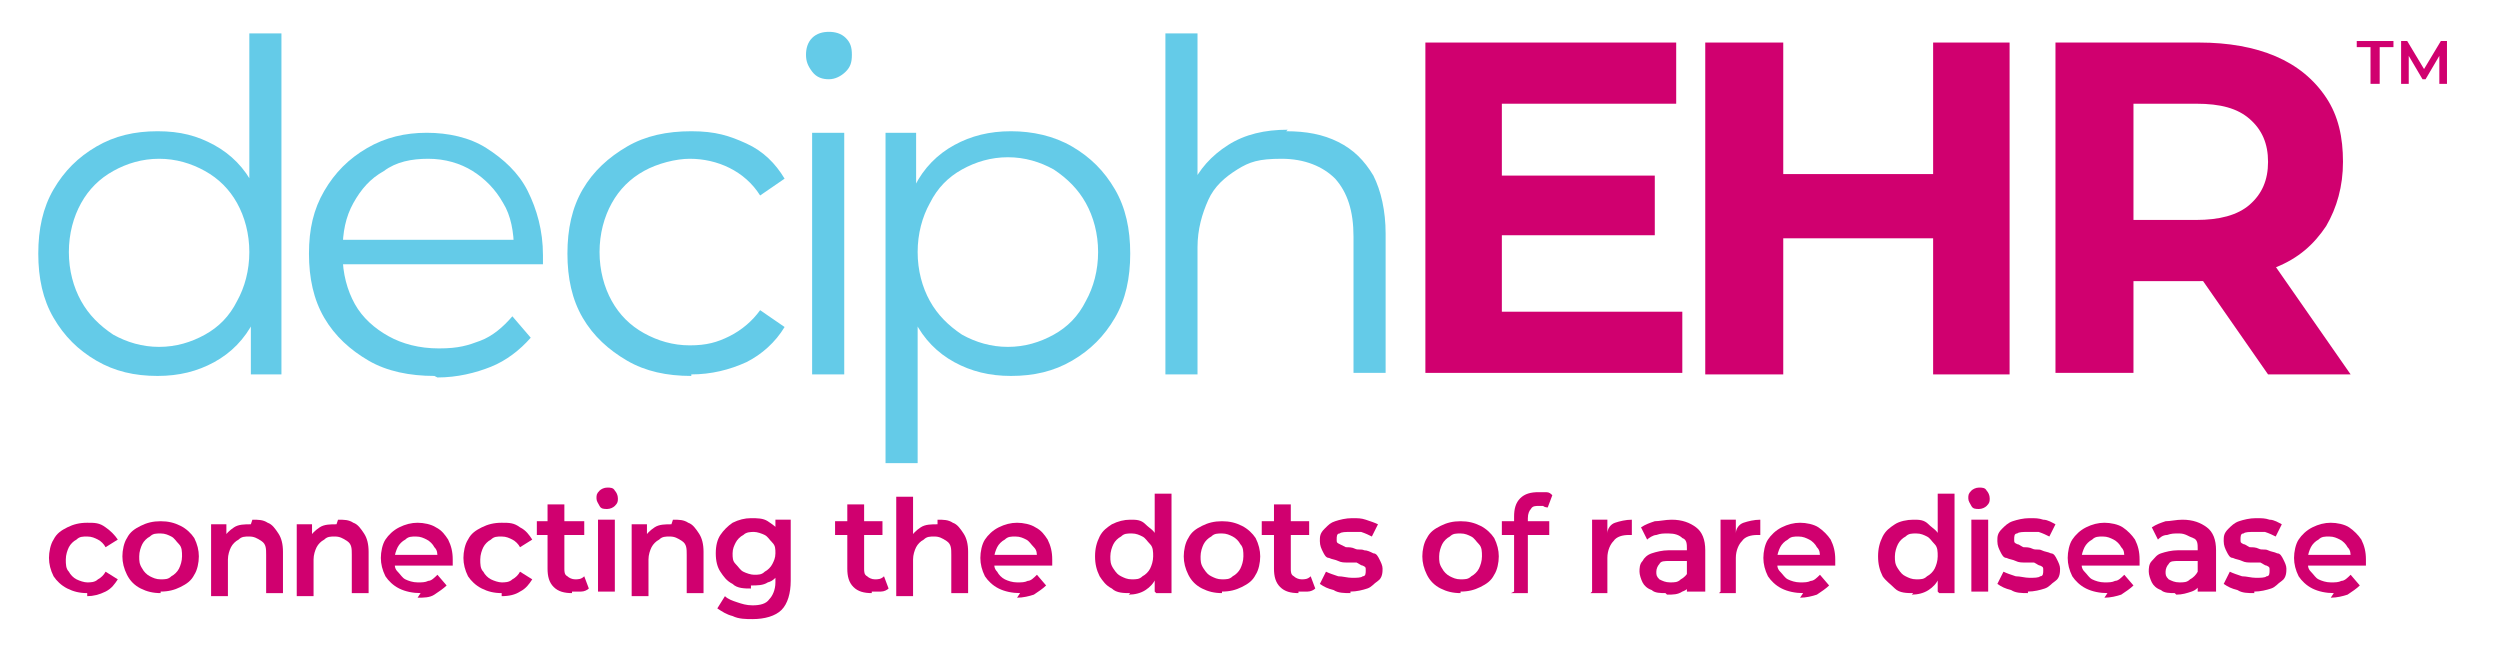
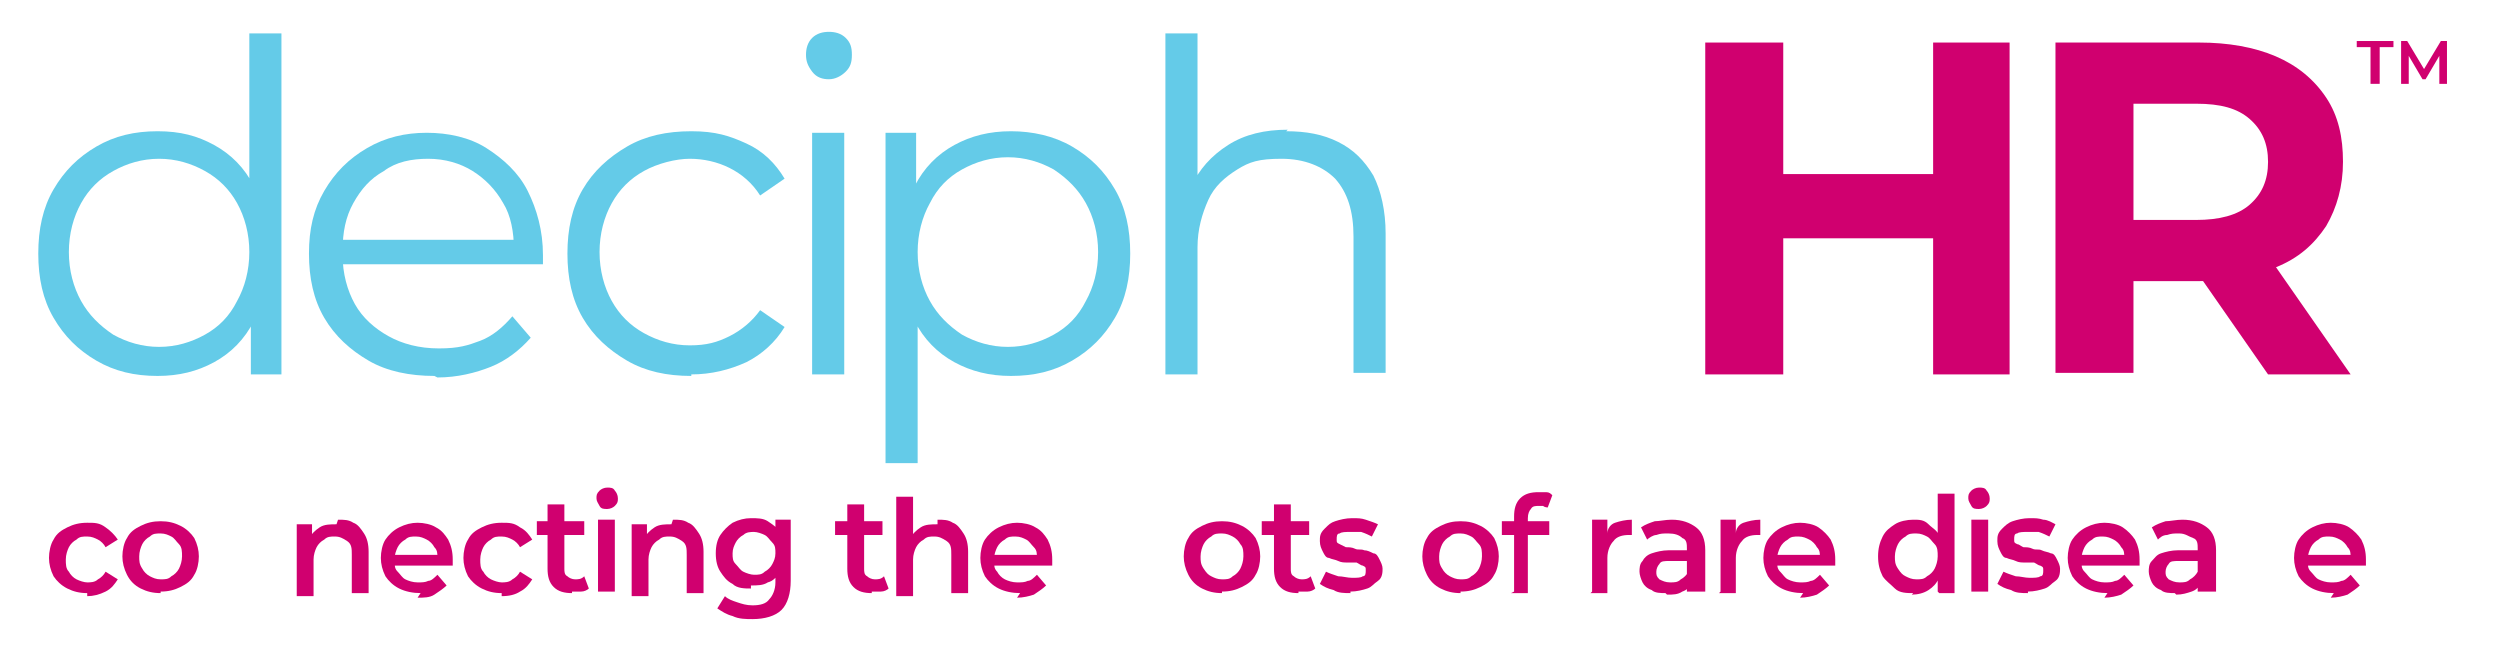
<svg xmlns="http://www.w3.org/2000/svg" width="424" height="112" viewBox="0 0 424 112" fill="none">
  <path d="M26.723 63.759C22.833 63.759 19.461 62.981 16.348 61.166C13.236 59.35 10.901 57.016 9.086 53.903C7.27 50.791 6.492 47.159 6.492 43.009C6.492 38.859 7.27 35.228 9.086 32.116C10.901 29.003 13.236 26.669 16.348 24.853C19.461 23.038 22.833 22.259 26.723 22.259C30.614 22.259 33.467 23.038 36.32 24.594C39.173 26.15 41.508 28.484 43.064 31.597C44.62 34.709 45.658 38.341 45.658 43.009C45.658 47.678 44.88 51.05 43.064 54.422C41.508 57.534 39.173 59.869 36.32 61.425C33.467 62.981 30.355 63.759 26.723 63.759ZM26.983 58.831C29.836 58.831 32.429 58.053 34.764 56.756C37.098 55.459 38.914 53.644 40.211 51.05C41.508 48.716 42.286 45.862 42.286 42.75C42.286 39.638 41.508 36.784 40.211 34.45C38.914 32.116 37.098 30.3 34.764 29.003C32.429 27.706 29.836 26.928 26.983 26.928C24.13 26.928 21.536 27.706 19.201 29.003C16.867 30.3 15.051 32.116 13.755 34.45C12.458 36.784 11.68 39.638 11.68 42.75C11.68 45.862 12.458 48.716 13.755 51.05C15.051 53.384 16.867 55.2 19.201 56.756C21.536 58.053 24.13 58.831 26.983 58.831ZM42.545 63.5V51.309L43.064 43.009L42.286 34.709V5.659H47.733V63.5H42.545Z" fill="#64CBE8" />
  <path d="M73.67 63.759C69.52 63.759 65.63 62.981 62.517 61.166C59.405 59.35 56.811 57.016 54.995 53.903C53.18 50.791 52.401 47.159 52.401 43.009C52.401 38.859 53.18 35.487 54.995 32.375C56.811 29.262 59.145 26.928 62.258 25.113C65.37 23.297 68.742 22.519 72.373 22.519C76.005 22.519 79.636 23.297 82.489 25.113C85.342 26.928 87.936 29.262 89.492 32.375C91.048 35.487 92.086 39.119 92.086 43.269C92.086 47.419 92.086 43.788 92.086 44.047C92.086 44.306 92.086 44.566 92.086 44.825H56.551V40.675H89.233L87.158 42.231C87.158 39.378 86.639 36.525 85.342 34.45C84.045 32.116 82.23 30.3 80.155 29.003C78.08 27.706 75.486 26.928 72.633 26.928C69.78 26.928 67.186 27.447 65.111 29.003C62.776 30.3 61.22 32.116 59.923 34.45C58.626 36.784 58.108 39.378 58.108 42.491V43.269C58.108 46.381 58.886 49.234 60.183 51.569C61.48 53.903 63.555 55.719 65.889 57.016C68.223 58.312 71.076 59.091 74.448 59.091C77.82 59.091 79.376 58.572 81.451 57.794C83.526 57.016 85.342 55.459 86.898 53.644L90.011 57.275C88.195 59.35 85.861 61.166 83.267 62.203C80.673 63.241 77.561 64.019 74.189 64.019L73.67 63.759Z" fill="#64CBE8" />
  <path d="M117.245 63.759C113.095 63.759 109.464 62.981 106.351 61.166C103.239 59.35 100.645 57.016 98.829 53.903C97.014 50.791 96.236 47.159 96.236 43.009C96.236 38.859 97.014 35.228 98.829 32.116C100.645 29.003 103.239 26.669 106.351 24.853C109.464 23.038 113.095 22.259 117.245 22.259C121.395 22.259 123.729 23.038 126.583 24.334C129.436 25.631 131.511 27.706 133.067 30.3L128.917 33.153C127.62 31.078 125.804 29.522 123.729 28.484C121.654 27.447 119.32 26.928 116.986 26.928C114.651 26.928 111.539 27.706 109.204 29.003C106.87 30.3 105.054 32.116 103.758 34.45C102.461 36.784 101.683 39.638 101.683 42.75C101.683 45.862 102.461 48.716 103.758 51.05C105.054 53.384 106.87 55.2 109.204 56.497C111.539 57.794 114.133 58.572 116.986 58.572C119.839 58.572 121.654 58.053 123.729 57.016C125.804 55.978 127.62 54.422 128.917 52.606L133.067 55.459C131.511 58.053 129.176 60.128 126.583 61.425C123.729 62.722 120.617 63.5 117.245 63.5V63.759Z" fill="#64CBE8" />
  <path d="M140.589 13.441C139.551 13.441 138.514 13.181 137.736 12.144C136.958 11.106 136.698 10.328 136.698 9.291C136.698 8.253 136.958 7.216 137.736 6.437C138.514 5.659 139.551 5.4 140.589 5.4C141.626 5.4 142.664 5.659 143.442 6.437C144.22 7.216 144.48 7.994 144.48 9.291C144.48 10.588 144.22 11.366 143.442 12.144C142.664 12.922 141.626 13.441 140.589 13.441ZM137.736 63.5V22.519H143.183V63.5H137.736Z" fill="#64CBE8" />
  <path d="M150.186 78.544V22.519H155.373V34.709L154.855 43.009L155.633 51.309V78.544H150.186ZM171.455 63.759C167.823 63.759 164.711 62.981 161.858 61.425C159.005 59.869 156.67 57.534 155.114 54.422C153.298 51.309 152.52 47.678 152.52 43.009C152.52 38.341 153.298 34.709 155.114 31.597C156.67 28.484 159.005 26.15 161.858 24.594C164.711 23.038 167.823 22.259 171.455 22.259C175.086 22.259 178.717 23.038 181.83 24.853C184.942 26.669 187.277 29.003 189.092 32.116C190.908 35.228 191.686 38.859 191.686 43.009C191.686 47.159 190.908 50.791 189.092 53.903C187.277 57.016 184.942 59.35 181.83 61.166C178.717 62.981 175.345 63.759 171.455 63.759ZM170.936 58.831C173.789 58.831 176.383 58.053 178.717 56.756C181.052 55.459 182.867 53.644 184.164 51.05C185.461 48.716 186.239 45.862 186.239 42.75C186.239 39.638 185.461 36.784 184.164 34.45C182.867 32.116 181.052 30.3 178.717 28.744C176.383 27.447 173.789 26.669 170.936 26.669C168.083 26.669 165.489 27.447 163.155 28.744C160.82 30.041 159.005 31.856 157.708 34.45C156.411 36.784 155.633 39.638 155.633 42.75C155.633 45.862 156.411 48.716 157.708 51.05C159.005 53.384 160.82 55.2 163.155 56.756C165.489 58.053 168.083 58.831 170.936 58.831Z" fill="#64CBE8" />
  <path d="M218.142 22.259C221.514 22.259 224.367 22.778 226.961 24.075C229.555 25.372 231.37 27.188 232.927 29.781C234.223 32.375 235.002 35.747 235.002 39.638V63.241H229.555V40.156C229.555 35.747 228.517 32.634 226.442 30.3C224.367 28.225 221.255 26.928 217.364 26.928C213.473 26.928 211.917 27.447 209.842 28.744C207.767 30.041 205.952 31.597 204.914 33.931C203.877 36.266 203.098 38.859 203.098 41.972V63.5H197.652V5.659H203.098V33.672L202.061 31.597C203.358 28.744 205.433 26.409 208.286 24.594C211.139 22.778 214.511 22 218.402 22L218.142 22.259Z" fill="#64CBE8" />
-   <path d="M254.714 52.866H285.32V63.241H241.745V7.216H284.283V17.591H254.714V52.866ZM253.677 29.781H280.652V39.897H253.677V29.781Z" fill="#D0006F" />
  <path d="M302.439 63.5H289.211V7.216H302.439V63.5ZM328.895 40.416H301.402V29.522H328.895V40.416ZM327.858 7.216H340.827V63.5H327.858V7.216Z" fill="#D0006F" />
  <path d="M348.608 63.5V7.216H372.989C377.917 7.216 382.327 7.994 385.958 9.55C389.589 11.106 392.442 13.441 394.517 16.553C396.592 19.666 397.37 23.297 397.37 27.447C397.37 31.597 396.333 35.228 394.517 38.341C392.442 41.453 389.849 43.788 385.958 45.344C382.327 46.9 377.917 47.678 372.989 47.678H355.87L361.836 41.972V63.241H348.608V63.5ZM361.836 43.528L355.87 37.303H372.47C376.361 37.303 379.474 36.525 381.549 34.709C383.624 32.894 384.661 30.559 384.661 27.447C384.661 24.334 383.624 22 381.549 20.184C379.474 18.369 376.62 17.591 372.47 17.591H355.87L361.836 11.366V43.269V43.528ZM384.661 63.5L370.395 43.009H384.402L398.667 63.5H384.661Z" fill="#D0006F" />
  <path d="M14.792 100.591C13.495 100.591 12.458 100.331 11.42 99.812C10.383 99.294 9.605 98.516 9.086 97.737C8.567 96.7 8.308 95.662 8.308 94.625C8.308 93.587 8.567 92.29 9.086 91.512C9.605 90.475 10.383 89.956 11.42 89.437C12.458 88.919 13.495 88.659 14.792 88.659C16.089 88.659 16.867 88.659 17.905 89.437C18.683 89.956 19.461 90.734 19.98 91.512L17.905 92.809C17.645 92.29 17.126 91.772 16.608 91.512C16.089 91.253 15.57 90.994 14.792 90.994C14.014 90.994 13.495 90.994 12.976 91.512C12.458 91.772 11.939 92.29 11.68 92.809C11.42 93.328 11.161 94.106 11.161 94.884C11.161 95.662 11.161 96.441 11.68 96.959C11.939 97.478 12.458 97.997 12.976 98.256C13.495 98.516 14.273 98.775 14.792 98.775C15.311 98.775 16.089 98.775 16.608 98.256C17.126 97.997 17.645 97.478 17.905 96.959L19.98 98.256C19.461 99.034 18.942 99.812 17.905 100.331C16.867 100.85 15.83 101.109 14.792 101.109V100.591Z" fill="#D0006F" />
  <path d="M27.242 100.591C25.945 100.591 24.908 100.331 23.87 99.812C22.833 99.294 22.055 98.516 21.536 97.478C21.017 96.441 20.758 95.403 20.758 94.366C20.758 93.328 21.017 92.031 21.536 91.253C22.055 90.216 22.833 89.697 23.87 89.178C24.908 88.659 25.945 88.4 27.242 88.4C28.539 88.4 29.576 88.659 30.614 89.178C31.651 89.697 32.429 90.475 32.948 91.253C33.467 92.291 33.726 93.328 33.726 94.366C33.726 95.403 33.467 96.7 32.948 97.478C32.429 98.516 31.651 99.034 30.614 99.553C29.576 100.072 28.539 100.331 27.242 100.331V100.591ZM27.242 98.256C28.02 98.256 28.539 98.256 29.058 97.737C29.576 97.478 30.095 96.959 30.355 96.441C30.614 95.922 30.873 95.144 30.873 94.366C30.873 93.588 30.873 92.809 30.355 92.291C29.836 91.772 29.576 91.253 29.058 90.994C28.539 90.734 28.02 90.475 27.242 90.475C26.464 90.475 25.945 90.475 25.426 90.994C24.908 91.253 24.389 91.772 24.13 92.291C23.87 92.809 23.611 93.588 23.611 94.366C23.611 95.144 23.611 95.662 24.13 96.441C24.389 96.959 24.908 97.478 25.426 97.737C25.945 97.997 26.464 98.256 27.242 98.256Z" fill="#D0006F" />
-   <path d="M42.804 88.141C43.842 88.141 44.62 88.141 45.398 88.659C46.176 88.919 46.695 89.697 47.214 90.475C47.733 91.253 47.992 92.291 47.992 93.588V100.591H45.139V94.106C45.139 93.069 45.139 92.291 44.361 91.772C43.583 91.253 43.064 90.994 42.286 90.994C41.508 90.994 40.989 90.994 40.47 91.513C39.951 91.772 39.433 92.291 39.173 92.809C38.914 93.328 38.654 94.106 38.654 94.884V101.109H35.801V88.919H38.395V92.291L37.876 91.253C38.395 90.475 38.914 89.956 39.692 89.438C40.47 88.919 41.508 88.919 42.545 88.919L42.804 88.141Z" fill="#D0006F" />
  <path d="M57.33 88.141C58.367 88.141 59.145 88.141 59.923 88.659C60.702 88.919 61.22 89.697 61.739 90.475C62.258 91.253 62.517 92.291 62.517 93.588V100.591H59.664V94.106C59.664 93.069 59.664 92.291 58.886 91.772C58.108 91.253 57.589 90.994 56.811 90.994C56.033 90.994 55.514 90.994 54.995 91.513C54.477 91.772 53.958 92.291 53.698 92.809C53.439 93.328 53.18 94.106 53.18 94.884V101.109H50.327V88.919H52.92V92.291L52.401 91.253C52.92 90.475 53.439 89.956 54.217 89.438C54.995 88.919 56.033 88.919 57.07 88.919L57.33 88.141Z" fill="#D0006F" />
  <path d="M71.336 100.591C70.039 100.591 68.742 100.331 67.705 99.812C66.667 99.294 65.889 98.516 65.37 97.737C64.852 96.7 64.592 95.662 64.592 94.625C64.592 93.587 64.852 92.29 65.37 91.512C65.889 90.734 66.667 89.956 67.705 89.437C68.742 88.919 69.78 88.659 70.817 88.659C71.855 88.659 73.151 88.919 73.93 89.437C74.967 89.956 75.486 90.734 76.005 91.512C76.523 92.55 76.783 93.587 76.783 94.884C76.783 96.181 76.783 94.884 76.783 95.403C76.783 95.403 76.783 95.662 76.783 95.922H66.667V94.106H75.227L74.189 94.625C74.189 93.847 74.189 93.328 73.67 92.809C73.411 92.29 72.892 91.772 72.373 91.512C71.855 91.253 71.336 90.994 70.558 90.994C69.78 90.994 69.261 90.994 68.742 91.512C68.223 91.772 67.705 92.29 67.445 92.809C67.186 93.328 66.927 94.106 66.927 94.625V95.144C66.927 95.922 66.927 96.441 67.445 96.959C67.964 97.478 68.223 97.997 68.742 98.256C69.261 98.516 70.039 98.775 70.817 98.775C71.595 98.775 72.114 98.775 72.633 98.516C73.151 98.516 73.67 97.997 74.189 97.478L75.745 99.294C75.227 99.812 74.448 100.331 73.67 100.85C72.892 101.369 71.855 101.369 70.817 101.369L71.336 100.591Z" fill="#D0006F" />
  <path d="M85.083 100.591C83.786 100.591 82.748 100.331 81.711 99.812C80.673 99.294 79.895 98.516 79.376 97.737C78.858 96.7 78.598 95.662 78.598 94.625C78.598 93.587 78.858 92.29 79.376 91.512C79.895 90.475 80.673 89.956 81.711 89.437C82.748 88.919 83.786 88.659 85.083 88.659C86.379 88.659 87.158 88.659 88.195 89.437C89.233 89.956 89.751 90.734 90.27 91.512L88.195 92.809C87.936 92.29 87.417 91.772 86.898 91.512C86.379 91.253 85.861 90.994 85.083 90.994C84.305 90.994 83.786 90.994 83.267 91.512C82.748 91.772 82.23 92.29 81.97 92.809C81.711 93.328 81.451 94.106 81.451 94.884C81.451 95.662 81.451 96.441 81.97 96.959C82.23 97.478 82.748 97.997 83.267 98.256C83.786 98.516 84.564 98.775 85.083 98.775C85.601 98.775 86.379 98.775 86.898 98.256C87.417 97.997 87.936 97.478 88.195 96.959L90.27 98.256C89.751 99.034 89.233 99.812 88.195 100.331C87.417 100.85 86.379 101.109 85.083 101.109V100.591Z" fill="#D0006F" />
  <path d="M91.048 90.734V88.4H99.089V90.734H91.048ZM97.014 100.591C95.717 100.591 94.68 100.331 93.901 99.553C93.123 98.775 92.864 97.737 92.864 96.441V85.547H95.717V96.441C95.717 96.959 95.717 97.478 96.236 97.737C96.495 97.997 97.014 98.256 97.533 98.256C98.052 98.256 98.57 98.256 99.089 97.737L99.867 99.812C99.608 100.072 99.089 100.331 98.57 100.331C98.052 100.331 97.533 100.331 97.014 100.331V100.591Z" fill="#D0006F" />
  <path d="M102.98 86.325C102.461 86.325 101.942 86.325 101.683 85.806C101.423 85.287 101.164 85.028 101.164 84.509C101.164 83.991 101.164 83.731 101.683 83.212C101.942 82.953 102.461 82.694 102.98 82.694C103.498 82.694 104.017 82.694 104.276 83.212C104.536 83.472 104.795 83.991 104.795 84.509C104.795 85.028 104.795 85.287 104.276 85.806C104.017 86.066 103.498 86.325 102.98 86.325ZM101.423 100.331V88.141H104.276V100.331H101.423Z" fill="#D0006F" />
  <path d="M114.133 88.141C115.17 88.141 115.948 88.141 116.726 88.659C117.505 88.919 118.023 89.697 118.542 90.475C119.061 91.253 119.32 92.291 119.32 93.588V100.591H116.467V94.106C116.467 93.069 116.467 92.291 115.689 91.772C114.911 91.253 114.392 90.994 113.614 90.994C112.836 90.994 112.317 90.994 111.798 91.513C111.28 91.772 110.761 92.291 110.501 92.809C110.242 93.328 109.983 94.106 109.983 94.884V101.109H107.13V88.919H109.723V92.291L109.205 91.253C109.723 90.475 110.242 89.956 111.02 89.438C111.798 88.919 112.836 88.919 113.873 88.919L114.133 88.141Z" fill="#D0006F" />
  <path d="M127.361 99.812C126.323 99.812 125.026 99.812 124.248 99.034C123.211 98.516 122.692 97.737 122.173 96.959C121.655 96.181 121.395 95.144 121.395 93.847C121.395 92.55 121.655 91.512 122.173 90.734C122.692 89.956 123.47 89.178 124.248 88.659C125.286 88.141 126.323 87.881 127.361 87.881C128.398 87.881 129.436 87.881 130.214 88.4C130.992 88.919 131.77 89.437 132.289 90.216C132.808 90.994 133.067 92.291 133.067 93.587C133.067 94.884 133.067 95.922 132.289 96.959C131.77 97.737 131.251 98.516 130.214 98.775C129.436 99.294 128.398 99.294 127.361 99.294V99.812ZM127.62 105C126.583 105 125.286 105 124.248 104.481C123.211 104.222 122.433 103.703 121.655 103.184L122.951 101.109C123.47 101.628 124.248 101.887 125.026 102.147C125.805 102.406 126.583 102.666 127.62 102.666C128.917 102.666 129.955 102.406 130.473 101.628C130.992 101.109 131.511 100.072 131.511 98.775V93.847V90.994V88.141H134.105V98.516C134.105 100.591 133.586 102.406 132.548 103.444C131.511 104.481 129.695 105 127.62 105ZM127.88 97.478C128.658 97.478 129.176 97.478 129.695 96.959C130.214 96.7 130.733 96.181 130.992 95.662C131.251 95.144 131.511 94.625 131.511 93.847C131.511 93.069 131.511 92.55 130.992 92.031C130.473 91.512 130.214 90.994 129.695 90.734C129.176 90.475 128.398 90.216 127.88 90.216C127.361 90.216 126.583 90.216 126.064 90.734C125.545 90.994 125.026 91.512 124.767 92.031C124.508 92.55 124.248 93.069 124.248 93.847C124.248 94.625 124.248 95.144 124.767 95.662C125.286 96.181 125.545 96.7 126.064 96.959C126.583 97.219 127.361 97.478 127.88 97.478Z" fill="#D0006F" />
  <path d="M141.627 90.734V88.4H149.667V90.734H141.627ZM147.852 100.591C146.555 100.591 145.517 100.331 144.739 99.553C143.961 98.775 143.702 97.737 143.702 96.441V85.547H146.555V96.441C146.555 96.959 146.555 97.478 147.073 97.737C147.333 97.997 147.852 98.256 148.37 98.256C148.889 98.256 149.408 98.256 149.927 97.737L150.705 99.812C150.445 100.072 149.927 100.331 149.408 100.331C148.889 100.331 148.37 100.331 147.852 100.331V100.591Z" fill="#D0006F" />
  <path d="M159.005 88.141C160.042 88.141 160.82 88.141 161.598 88.659C162.377 88.919 162.895 89.697 163.414 90.475C163.933 91.253 164.192 92.291 164.192 93.588V100.591H161.339V94.106C161.339 93.069 161.339 92.291 160.561 91.772C159.783 91.253 159.264 90.994 158.486 90.994C157.708 90.994 157.189 90.994 156.67 91.513C156.152 91.772 155.633 92.291 155.373 92.809C155.114 93.328 154.855 94.106 154.855 94.884V101.109H152.002V84.25H154.855V92.291L154.336 91.253C154.855 90.475 155.373 89.956 156.152 89.438C156.93 88.919 157.967 88.919 159.005 88.919V88.141Z" fill="#D0006F" />
  <path d="M173.011 100.591C171.714 100.591 170.417 100.331 169.38 99.812C168.342 99.294 167.564 98.516 167.045 97.737C166.527 96.7 166.267 95.662 166.267 94.625C166.267 93.587 166.527 92.29 167.045 91.512C167.564 90.734 168.342 89.956 169.38 89.437C170.417 88.919 171.455 88.659 172.492 88.659C173.53 88.659 174.827 88.919 175.605 89.437C176.642 89.956 177.161 90.734 177.68 91.512C178.198 92.55 178.458 93.587 178.458 94.884C178.458 96.181 178.458 94.884 178.458 95.403C178.458 95.403 178.458 95.662 178.458 95.922H168.342V94.106H176.902L175.864 94.625C175.864 93.847 175.864 93.328 175.345 92.809C174.827 92.29 174.567 91.772 174.048 91.512C173.53 91.253 173.011 90.994 172.233 90.994C171.455 90.994 170.936 90.994 170.417 91.512C169.898 91.772 169.38 92.29 169.12 92.809C168.861 93.328 168.602 94.106 168.602 94.625V95.144C168.602 95.922 168.602 96.441 169.12 96.959C169.38 97.478 169.898 97.997 170.417 98.256C170.936 98.516 171.714 98.775 172.492 98.775C173.27 98.775 173.789 98.775 174.308 98.516C174.827 98.516 175.345 97.997 175.864 97.478L177.42 99.294C176.902 99.812 176.123 100.331 175.345 100.85C174.567 101.109 173.53 101.369 172.492 101.369L173.011 100.591Z" fill="#D0006F" />
-   <path d="M191.686 100.591C190.648 100.591 189.351 100.591 188.573 99.812C187.536 99.294 187.017 98.516 186.498 97.737C185.98 96.7 185.72 95.662 185.72 94.366C185.72 93.069 185.98 92.031 186.498 90.994C187.017 89.956 187.795 89.437 188.573 88.919C189.611 88.4 190.648 88.141 191.686 88.141C192.723 88.141 193.501 88.141 194.28 88.919C195.058 89.697 195.836 89.956 196.095 90.994C196.614 92.031 196.873 93.069 196.873 94.625C196.873 96.181 196.873 97.219 196.095 97.997C195.576 99.034 195.058 99.553 194.28 100.072C193.501 100.591 192.464 100.85 191.426 100.85L191.686 100.591ZM191.945 98.256C192.723 98.256 193.242 98.256 193.761 97.737C194.28 97.478 194.798 96.959 195.058 96.441C195.317 95.922 195.576 95.144 195.576 94.366C195.576 93.587 195.576 92.809 195.058 92.291C194.539 91.772 194.28 91.253 193.761 90.994C193.242 90.734 192.723 90.475 191.945 90.475C191.167 90.475 190.648 90.475 190.13 90.994C189.611 91.253 189.092 91.772 188.833 92.291C188.573 92.809 188.314 93.587 188.314 94.366C188.314 95.144 188.314 95.662 188.833 96.441C189.351 97.219 189.611 97.478 190.13 97.737C190.648 97.997 191.167 98.256 191.945 98.256ZM195.836 100.331V94.366V91.253V83.731H198.689V100.591H196.095L195.836 100.331Z" fill="#D0006F" />
  <path d="M207.248 100.591C205.952 100.591 204.914 100.331 203.877 99.812C202.839 99.294 202.061 98.516 201.542 97.478C201.023 96.441 200.764 95.403 200.764 94.366C200.764 93.328 201.023 92.031 201.542 91.253C202.061 90.216 202.839 89.697 203.877 89.178C204.914 88.659 205.952 88.4 207.248 88.4C208.545 88.4 209.583 88.659 210.62 89.178C211.658 89.697 212.436 90.475 212.955 91.253C213.473 92.291 213.733 93.328 213.733 94.366C213.733 95.403 213.473 96.7 212.955 97.478C212.436 98.516 211.658 99.034 210.62 99.553C209.583 100.072 208.545 100.331 207.248 100.331V100.591ZM207.248 98.256C208.027 98.256 208.545 98.256 209.064 97.737C209.583 97.478 210.102 96.959 210.361 96.441C210.62 95.922 210.88 95.144 210.88 94.366C210.88 93.588 210.88 92.809 210.361 92.291C210.102 91.772 209.583 91.253 209.064 90.994C208.545 90.734 208.027 90.475 207.248 90.475C206.47 90.475 205.952 90.475 205.433 90.994C204.914 91.253 204.395 91.772 204.136 92.291C203.877 92.809 203.617 93.588 203.617 94.366C203.617 95.144 203.617 95.662 204.136 96.441C204.655 97.219 204.914 97.478 205.433 97.737C205.952 97.997 206.47 98.256 207.248 98.256Z" fill="#D0006F" />
  <path d="M213.992 90.734V88.4H222.033V90.734H213.992ZM220.217 100.591C218.92 100.591 217.883 100.331 217.105 99.553C216.327 98.775 216.067 97.737 216.067 96.441V85.547H218.92V96.441C218.92 96.959 218.92 97.478 219.439 97.737C219.698 97.997 220.217 98.256 220.736 98.256C221.255 98.256 221.773 98.256 222.292 97.737L223.07 99.812C222.811 100.072 222.292 100.331 221.773 100.331C221.255 100.331 220.736 100.331 220.217 100.331V100.591Z" fill="#D0006F" />
  <path d="M229.036 100.591C227.998 100.591 226.961 100.591 226.183 100.072C225.145 99.812 224.626 99.553 223.848 99.034L224.886 96.959C225.405 97.219 226.183 97.478 226.961 97.737C227.739 97.737 228.517 97.997 229.295 97.997C230.073 97.997 230.851 97.997 231.111 97.737C231.63 97.737 231.63 97.219 231.63 96.7C231.63 96.181 231.63 96.181 231.111 95.922C230.851 95.922 230.592 95.662 230.073 95.403C229.555 95.403 229.036 95.403 228.517 95.403C227.998 95.403 227.48 95.403 226.961 95.144C226.442 94.884 225.923 94.884 225.405 94.625C224.886 94.625 224.626 94.106 224.367 93.587C224.108 93.069 223.848 92.55 223.848 91.772C223.848 90.994 223.848 90.475 224.626 89.697C225.405 88.919 225.664 88.659 226.442 88.4C227.22 88.141 228.258 87.881 229.295 87.881C230.333 87.881 230.851 87.881 231.63 88.141C232.408 88.4 233.186 88.659 233.705 88.919L232.667 90.994C232.148 90.734 231.63 90.475 230.851 90.216C230.333 90.216 229.555 90.216 229.036 90.216C228.258 90.216 227.48 90.216 227.22 90.475C226.701 90.475 226.701 90.994 226.701 91.512C226.701 92.031 226.701 92.031 227.22 92.291C227.739 92.55 227.739 92.55 228.258 92.809C228.776 92.809 229.295 92.809 229.814 93.069C230.333 93.328 230.851 93.069 231.37 93.328C231.889 93.328 232.408 93.587 232.926 93.847C233.445 93.847 233.705 94.366 233.964 94.884C234.223 95.403 234.483 95.922 234.483 96.441C234.483 96.959 234.483 97.997 233.705 98.516C232.926 99.034 232.667 99.553 231.889 99.812C231.111 100.072 230.073 100.331 229.036 100.331V100.591Z" fill="#D0006F" />
  <path d="M247.711 100.591C246.414 100.591 245.377 100.331 244.339 99.812C243.302 99.294 242.523 98.516 242.005 97.478C241.486 96.441 241.227 95.403 241.227 94.366C241.227 93.328 241.486 92.031 242.005 91.253C242.523 90.216 243.302 89.697 244.339 89.178C245.377 88.659 246.414 88.4 247.711 88.4C249.008 88.4 250.045 88.659 251.083 89.178C252.12 89.697 252.898 90.475 253.417 91.253C253.936 92.291 254.195 93.328 254.195 94.366C254.195 95.403 253.936 96.7 253.417 97.478C252.898 98.516 252.12 99.034 251.083 99.553C250.045 100.072 249.008 100.331 247.711 100.331V100.591ZM247.711 98.256C248.489 98.256 249.008 98.256 249.527 97.737C250.045 97.478 250.564 96.959 250.823 96.441C251.083 95.922 251.342 95.144 251.342 94.366C251.342 93.588 251.342 92.809 250.823 92.291C250.305 91.772 250.045 91.253 249.527 90.994C249.008 90.734 248.489 90.475 247.711 90.475C246.933 90.475 246.414 90.475 245.895 90.994C245.377 91.253 244.858 91.772 244.598 92.291C244.339 92.809 244.08 93.588 244.08 94.366C244.08 95.144 244.08 95.662 244.598 96.441C244.858 96.959 245.377 97.478 245.895 97.737C246.414 97.997 246.933 98.256 247.711 98.256Z" fill="#D0006F" />
  <path d="M254.714 90.734V88.4H262.755V90.734H254.714ZM256.789 100.331V87.622C256.789 86.325 257.048 85.287 257.827 84.509C258.605 83.731 259.642 83.472 260.939 83.472C262.236 83.472 261.977 83.472 262.236 83.472C262.755 83.472 263.014 83.731 263.273 83.991L262.495 86.066C262.495 86.066 261.977 86.066 261.717 85.806C261.458 85.806 261.198 85.806 260.939 85.806C260.42 85.806 259.902 85.806 259.642 86.325C259.383 86.584 259.123 87.103 259.123 87.881V90.475V100.591H256.27L256.789 100.331Z" fill="#D0006F" />
  <path d="M270.017 100.331V88.141H272.611V91.513V90.475C272.611 89.697 273.13 88.919 273.908 88.659C274.686 88.4 275.723 88.141 276.761 88.141V90.734C276.761 90.734 276.761 90.734 276.502 90.734C276.242 90.734 276.502 90.734 276.242 90.734C275.205 90.734 274.167 90.994 273.648 91.772C273.13 92.291 272.611 93.328 272.611 94.625V100.591H269.758L270.017 100.331Z" fill="#D0006F" />
  <path d="M282.467 100.591C281.689 100.591 280.652 100.591 280.133 100.072C279.355 99.812 278.836 99.294 278.577 98.775C278.317 98.256 278.058 97.478 278.058 96.959C278.058 96.441 278.058 95.662 278.577 95.144C278.836 94.625 279.355 94.106 280.133 93.847C280.911 93.588 281.948 93.328 282.986 93.328H286.617V95.144H283.245C282.208 95.144 281.689 95.144 281.43 95.662C281.17 95.922 280.911 96.441 280.911 96.959C280.911 97.478 280.911 97.737 281.43 98.256C281.948 98.516 282.467 98.775 283.245 98.775C284.023 98.775 284.542 98.775 285.061 98.256C285.58 97.997 286.098 97.478 286.358 96.959L286.877 98.775C286.617 99.553 286.098 100.072 285.32 100.331C284.542 100.85 283.764 100.85 282.727 100.85L282.467 100.591ZM286.098 100.331V97.478V93.069C286.098 92.291 286.098 91.513 285.32 91.253C284.802 90.734 284.023 90.475 282.986 90.475C281.948 90.475 281.689 90.475 280.911 90.734C280.392 90.734 279.614 91.253 279.355 91.513L278.317 89.438C279.095 88.919 279.873 88.659 280.652 88.4C281.43 88.4 282.467 88.141 283.505 88.141C285.32 88.141 286.617 88.659 287.655 89.438C288.692 90.216 289.211 91.513 289.211 93.328V100.331H286.617H286.098Z" fill="#D0006F" />
  <path d="M291.805 100.331V88.141H294.398V91.513V90.475C294.398 89.697 294.917 88.919 295.695 88.659C296.473 88.4 297.511 88.141 298.548 88.141V90.734C298.548 90.734 298.548 90.734 298.289 90.734C298.03 90.734 298.289 90.734 298.03 90.734C296.992 90.734 295.955 90.994 295.436 91.772C294.917 92.291 294.398 93.328 294.398 94.625V100.591H291.545L291.805 100.331Z" fill="#D0006F" />
  <path d="M305.811 100.591C304.514 100.591 303.217 100.331 302.18 99.812C301.142 99.294 300.364 98.516 299.845 97.737C299.327 96.7 299.067 95.662 299.067 94.625C299.067 93.587 299.327 92.29 299.845 91.512C300.364 90.734 301.142 89.956 302.18 89.437C303.217 88.919 304.255 88.659 305.292 88.659C306.33 88.659 307.627 88.919 308.405 89.437C309.183 89.956 309.961 90.734 310.48 91.512C310.998 92.55 311.258 93.587 311.258 94.884C311.258 96.181 311.258 94.884 311.258 95.403C311.258 95.403 311.258 95.662 311.258 95.922H301.142V94.106H309.702L308.664 94.625C308.664 93.847 308.664 93.328 308.145 92.809C307.886 92.29 307.367 91.772 306.848 91.512C306.33 91.253 305.811 90.994 305.033 90.994C304.255 90.994 303.736 90.994 303.217 91.512C302.698 91.772 302.18 92.29 301.92 92.809C301.661 93.328 301.402 94.106 301.402 94.625V95.144C301.402 95.922 301.402 96.441 301.92 96.959C302.439 97.478 302.698 97.997 303.217 98.256C303.736 98.516 304.514 98.775 305.292 98.775C306.07 98.775 306.589 98.775 307.108 98.516C307.627 98.516 308.145 97.997 308.664 97.478L310.22 99.294C309.702 99.812 308.923 100.331 308.145 100.85C307.367 101.109 306.33 101.369 305.292 101.369L305.811 100.591Z" fill="#D0006F" />
  <path d="M324.486 100.591C323.448 100.591 322.152 100.591 321.373 99.812C320.595 99.034 319.817 98.516 319.298 97.737C318.78 96.7 318.52 95.662 318.52 94.366C318.52 93.069 318.78 92.031 319.298 90.994C319.817 89.956 320.595 89.437 321.373 88.919C322.152 88.4 323.448 88.141 324.486 88.141C325.523 88.141 326.302 88.141 327.08 88.919C327.858 89.697 328.636 89.956 328.895 90.994C329.414 92.031 329.673 93.069 329.673 94.625C329.673 96.181 329.673 97.219 328.895 97.997C328.377 99.034 327.858 99.553 327.08 100.072C326.302 100.591 325.264 100.85 324.227 100.85L324.486 100.591ZM325.005 98.256C325.783 98.256 326.302 98.256 326.82 97.737C327.339 97.478 327.858 96.959 328.117 96.441C328.377 95.922 328.636 95.144 328.636 94.366C328.636 93.587 328.636 92.809 328.117 92.291C327.598 91.772 327.339 91.253 326.82 90.994C326.302 90.734 325.783 90.475 325.005 90.475C324.227 90.475 323.708 90.475 323.189 90.994C322.67 91.253 322.152 91.772 321.892 92.291C321.633 92.809 321.373 93.587 321.373 94.366C321.373 95.144 321.373 95.662 321.892 96.441C322.411 97.219 322.67 97.478 323.189 97.737C323.708 97.997 324.227 98.256 325.005 98.256ZM328.636 100.331V94.366V91.253V83.731H331.489V100.591H328.895L328.636 100.331Z" fill="#D0006F" />
  <path d="M335.639 86.325C335.12 86.325 334.602 86.325 334.342 85.806C334.083 85.287 333.823 85.028 333.823 84.509C333.823 83.991 333.823 83.731 334.342 83.212C334.602 82.953 335.12 82.694 335.639 82.694C336.158 82.694 336.677 82.694 336.936 83.212C337.195 83.472 337.455 83.991 337.455 84.509C337.455 85.028 337.455 85.287 336.936 85.806C336.677 86.066 336.158 86.325 335.639 86.325ZM334.342 100.331V88.141H337.195V100.331H334.342Z" fill="#D0006F" />
  <path d="M343.939 100.591C342.901 100.591 341.864 100.591 341.086 100.072C340.048 99.812 339.53 99.553 338.751 99.034L339.789 96.959C340.308 97.219 341.086 97.478 341.864 97.737C342.642 97.737 343.42 97.997 344.198 97.997C344.976 97.997 345.755 97.997 346.014 97.737C346.533 97.737 346.533 97.219 346.533 96.7C346.533 96.181 346.533 96.181 346.014 95.922C345.755 95.922 345.495 95.662 344.976 95.403C344.458 95.403 343.939 95.403 343.42 95.403C342.901 95.403 342.383 95.403 341.864 95.144C341.345 94.884 340.826 94.884 340.308 94.625C339.789 94.625 339.53 94.106 339.27 93.587C339.011 93.069 338.751 92.55 338.751 91.772C338.751 90.994 338.751 90.475 339.53 89.697C340.048 89.178 340.567 88.659 341.345 88.4C342.123 88.141 343.161 87.881 344.198 87.881C345.236 87.881 345.755 87.881 346.533 88.141C347.311 88.141 348.089 88.659 348.608 88.919L347.57 90.994C347.051 90.734 346.533 90.475 345.755 90.216C345.236 90.216 344.458 90.216 343.939 90.216C343.161 90.216 342.383 90.216 342.123 90.475C341.605 90.475 341.605 90.994 341.605 91.512C341.605 92.031 341.605 92.031 342.123 92.291C342.383 92.291 342.642 92.55 343.161 92.809C343.68 92.809 344.198 92.809 344.717 93.069C345.236 93.328 345.755 93.069 346.273 93.328C346.792 93.587 347.311 93.587 347.83 93.847C348.348 93.847 348.608 94.366 348.867 94.884C349.126 95.403 349.386 95.922 349.386 96.441C349.386 96.959 349.386 97.997 348.608 98.516C347.83 99.034 347.57 99.553 346.792 99.812C346.014 100.072 344.976 100.331 343.939 100.331V100.591Z" fill="#D0006F" />
  <path d="M357.427 100.591C356.13 100.591 354.833 100.331 353.795 99.812C352.758 99.294 351.98 98.516 351.461 97.737C350.942 96.7 350.683 95.662 350.683 94.625C350.683 93.587 350.942 92.29 351.461 91.512C351.98 90.734 352.758 89.956 353.795 89.437C354.833 88.919 355.87 88.659 356.908 88.659C357.945 88.659 359.242 88.919 360.02 89.437C360.798 89.956 361.577 90.734 362.095 91.512C362.614 92.55 362.873 93.587 362.873 94.884C362.873 96.181 362.873 94.884 362.873 95.403C362.873 95.403 362.873 95.662 362.873 95.922H352.758V94.106H361.317L360.28 94.625C360.28 93.847 360.28 93.328 359.761 92.809C359.502 92.29 358.983 91.772 358.464 91.512C357.945 91.253 357.427 90.994 356.648 90.994C355.87 90.994 355.352 90.994 354.833 91.512C354.314 91.772 353.795 92.29 353.536 92.809C353.277 93.328 353.017 94.106 353.017 94.625V95.144C353.017 95.922 353.017 96.441 353.536 96.959C354.055 97.478 354.314 97.997 354.833 98.256C355.352 98.516 356.13 98.775 356.908 98.775C357.686 98.775 358.205 98.775 358.723 98.516C359.242 98.516 359.761 97.997 360.28 97.478L361.836 99.294C361.317 99.812 360.539 100.331 359.761 100.85C358.983 101.109 357.945 101.369 356.908 101.369L357.427 100.591Z" fill="#D0006F" />
  <path d="M368.839 100.591C368.061 100.591 367.023 100.591 366.505 100.072C365.727 99.812 365.208 99.294 364.948 98.775C364.689 98.256 364.43 97.478 364.43 96.959C364.43 96.441 364.43 95.662 364.948 95.144C365.467 94.625 365.727 94.106 366.505 93.847C367.283 93.588 368.32 93.328 369.358 93.328H372.989V95.144H369.617C368.58 95.144 368.061 95.144 367.802 95.662C367.542 95.922 367.283 96.441 367.283 96.959C367.283 97.478 367.283 97.737 367.802 98.256C368.32 98.516 368.839 98.775 369.617 98.775C370.395 98.775 370.914 98.775 371.433 98.256C371.952 97.997 372.47 97.478 372.73 96.959L373.248 98.775C372.989 99.553 372.47 100.072 371.692 100.331C370.914 100.591 370.136 100.85 369.098 100.85L368.839 100.591ZM372.73 100.331V97.478V93.069C372.73 92.291 372.73 91.513 371.952 91.253C371.173 90.994 370.655 90.475 369.617 90.475C368.58 90.475 368.32 90.475 367.542 90.734C366.764 90.734 366.245 91.253 365.986 91.513L364.948 89.438C365.727 88.919 366.505 88.659 367.283 88.4C368.061 88.4 369.098 88.141 370.136 88.141C371.952 88.141 373.248 88.659 374.286 89.438C375.323 90.216 375.842 91.513 375.842 93.328V100.331H373.248H372.73Z" fill="#D0006F" />
-   <path d="M382.327 100.591C381.289 100.591 380.252 100.591 379.474 100.072C378.436 99.812 377.917 99.553 377.139 99.034L378.177 96.959C378.695 97.219 379.474 97.478 380.252 97.737C381.03 97.737 381.808 97.997 382.586 97.997C383.364 97.997 384.142 97.997 384.402 97.737C384.92 97.737 384.92 97.219 384.92 96.7C384.92 96.181 384.92 96.181 384.402 95.922C384.142 95.922 383.883 95.662 383.364 95.403C382.845 95.403 382.327 95.403 381.808 95.403C381.289 95.403 380.77 95.403 380.252 95.144C379.733 94.884 379.214 94.884 378.695 94.625C378.177 94.625 377.917 94.106 377.658 93.587C377.399 93.069 377.139 92.55 377.139 91.772C377.139 90.994 377.139 90.475 377.917 89.697C378.436 89.178 378.955 88.659 379.733 88.4C380.511 88.141 381.549 87.881 382.586 87.881C383.624 87.881 384.142 87.881 384.92 88.141C385.699 88.141 386.477 88.659 386.995 88.919L385.958 90.994C385.439 90.734 384.92 90.475 384.142 90.216C383.624 90.216 382.845 90.216 382.327 90.216C381.549 90.216 380.77 90.216 380.511 90.475C379.992 90.475 379.992 90.994 379.992 91.512C379.992 92.031 379.992 92.031 380.511 92.291C380.77 92.291 381.03 92.55 381.549 92.809C382.067 92.809 382.586 92.809 383.105 93.069C383.624 93.328 384.142 93.069 384.661 93.328C385.18 93.587 385.699 93.587 386.217 93.847C386.736 93.847 386.995 94.366 387.255 94.884C387.514 95.403 387.774 95.922 387.774 96.441C387.774 96.959 387.774 97.997 386.995 98.516C386.217 99.034 385.958 99.553 385.18 99.812C384.402 100.072 383.364 100.331 382.327 100.331V100.591Z" fill="#D0006F" />
  <path d="M395.814 100.591C394.517 100.591 393.22 100.331 392.183 99.812C391.145 99.294 390.367 98.516 389.848 97.737C389.33 96.7 389.07 95.662 389.07 94.625C389.07 93.587 389.33 92.29 389.848 91.512C390.367 90.734 391.145 89.956 392.183 89.437C393.22 88.919 394.258 88.659 395.295 88.659C396.333 88.659 397.63 88.919 398.408 89.437C399.186 89.956 399.964 90.734 400.483 91.512C401.002 92.55 401.261 93.587 401.261 94.884C401.261 96.181 401.261 94.884 401.261 95.403C401.261 95.403 401.261 95.662 401.261 95.922H391.145V94.106H399.705L398.667 94.625C398.667 93.847 398.667 93.328 398.148 92.809C397.889 92.29 397.37 91.772 396.852 91.512C396.333 91.253 395.814 90.994 395.036 90.994C394.258 90.994 393.739 90.994 393.22 91.512C392.702 91.772 392.183 92.29 391.923 92.809C391.664 93.328 391.405 94.106 391.405 94.625V95.144C391.405 95.922 391.405 96.441 391.923 96.959C392.442 97.478 392.702 97.997 393.22 98.256C393.739 98.516 394.517 98.775 395.295 98.775C396.073 98.775 396.592 98.775 397.111 98.516C397.63 98.516 398.148 97.997 398.667 97.478L400.223 99.294C399.705 99.812 398.927 100.331 398.148 100.85C397.37 101.109 396.333 101.369 395.295 101.369L395.814 100.591Z" fill="#D0006F" />
  <path d="M402.039 14.219V7.994H399.705V6.956H405.93V7.994H403.595V14.219H402.298H402.039Z" fill="#D0006F" />
  <path d="M407.227 14.219V6.956H408.264L411.377 12.144H410.858L413.97 6.956H415.008V14.219H413.711V9.031H413.97L411.377 13.441H410.858L408.264 9.031H408.523V14.219H407.227Z" fill="#D0006F" />
</svg>